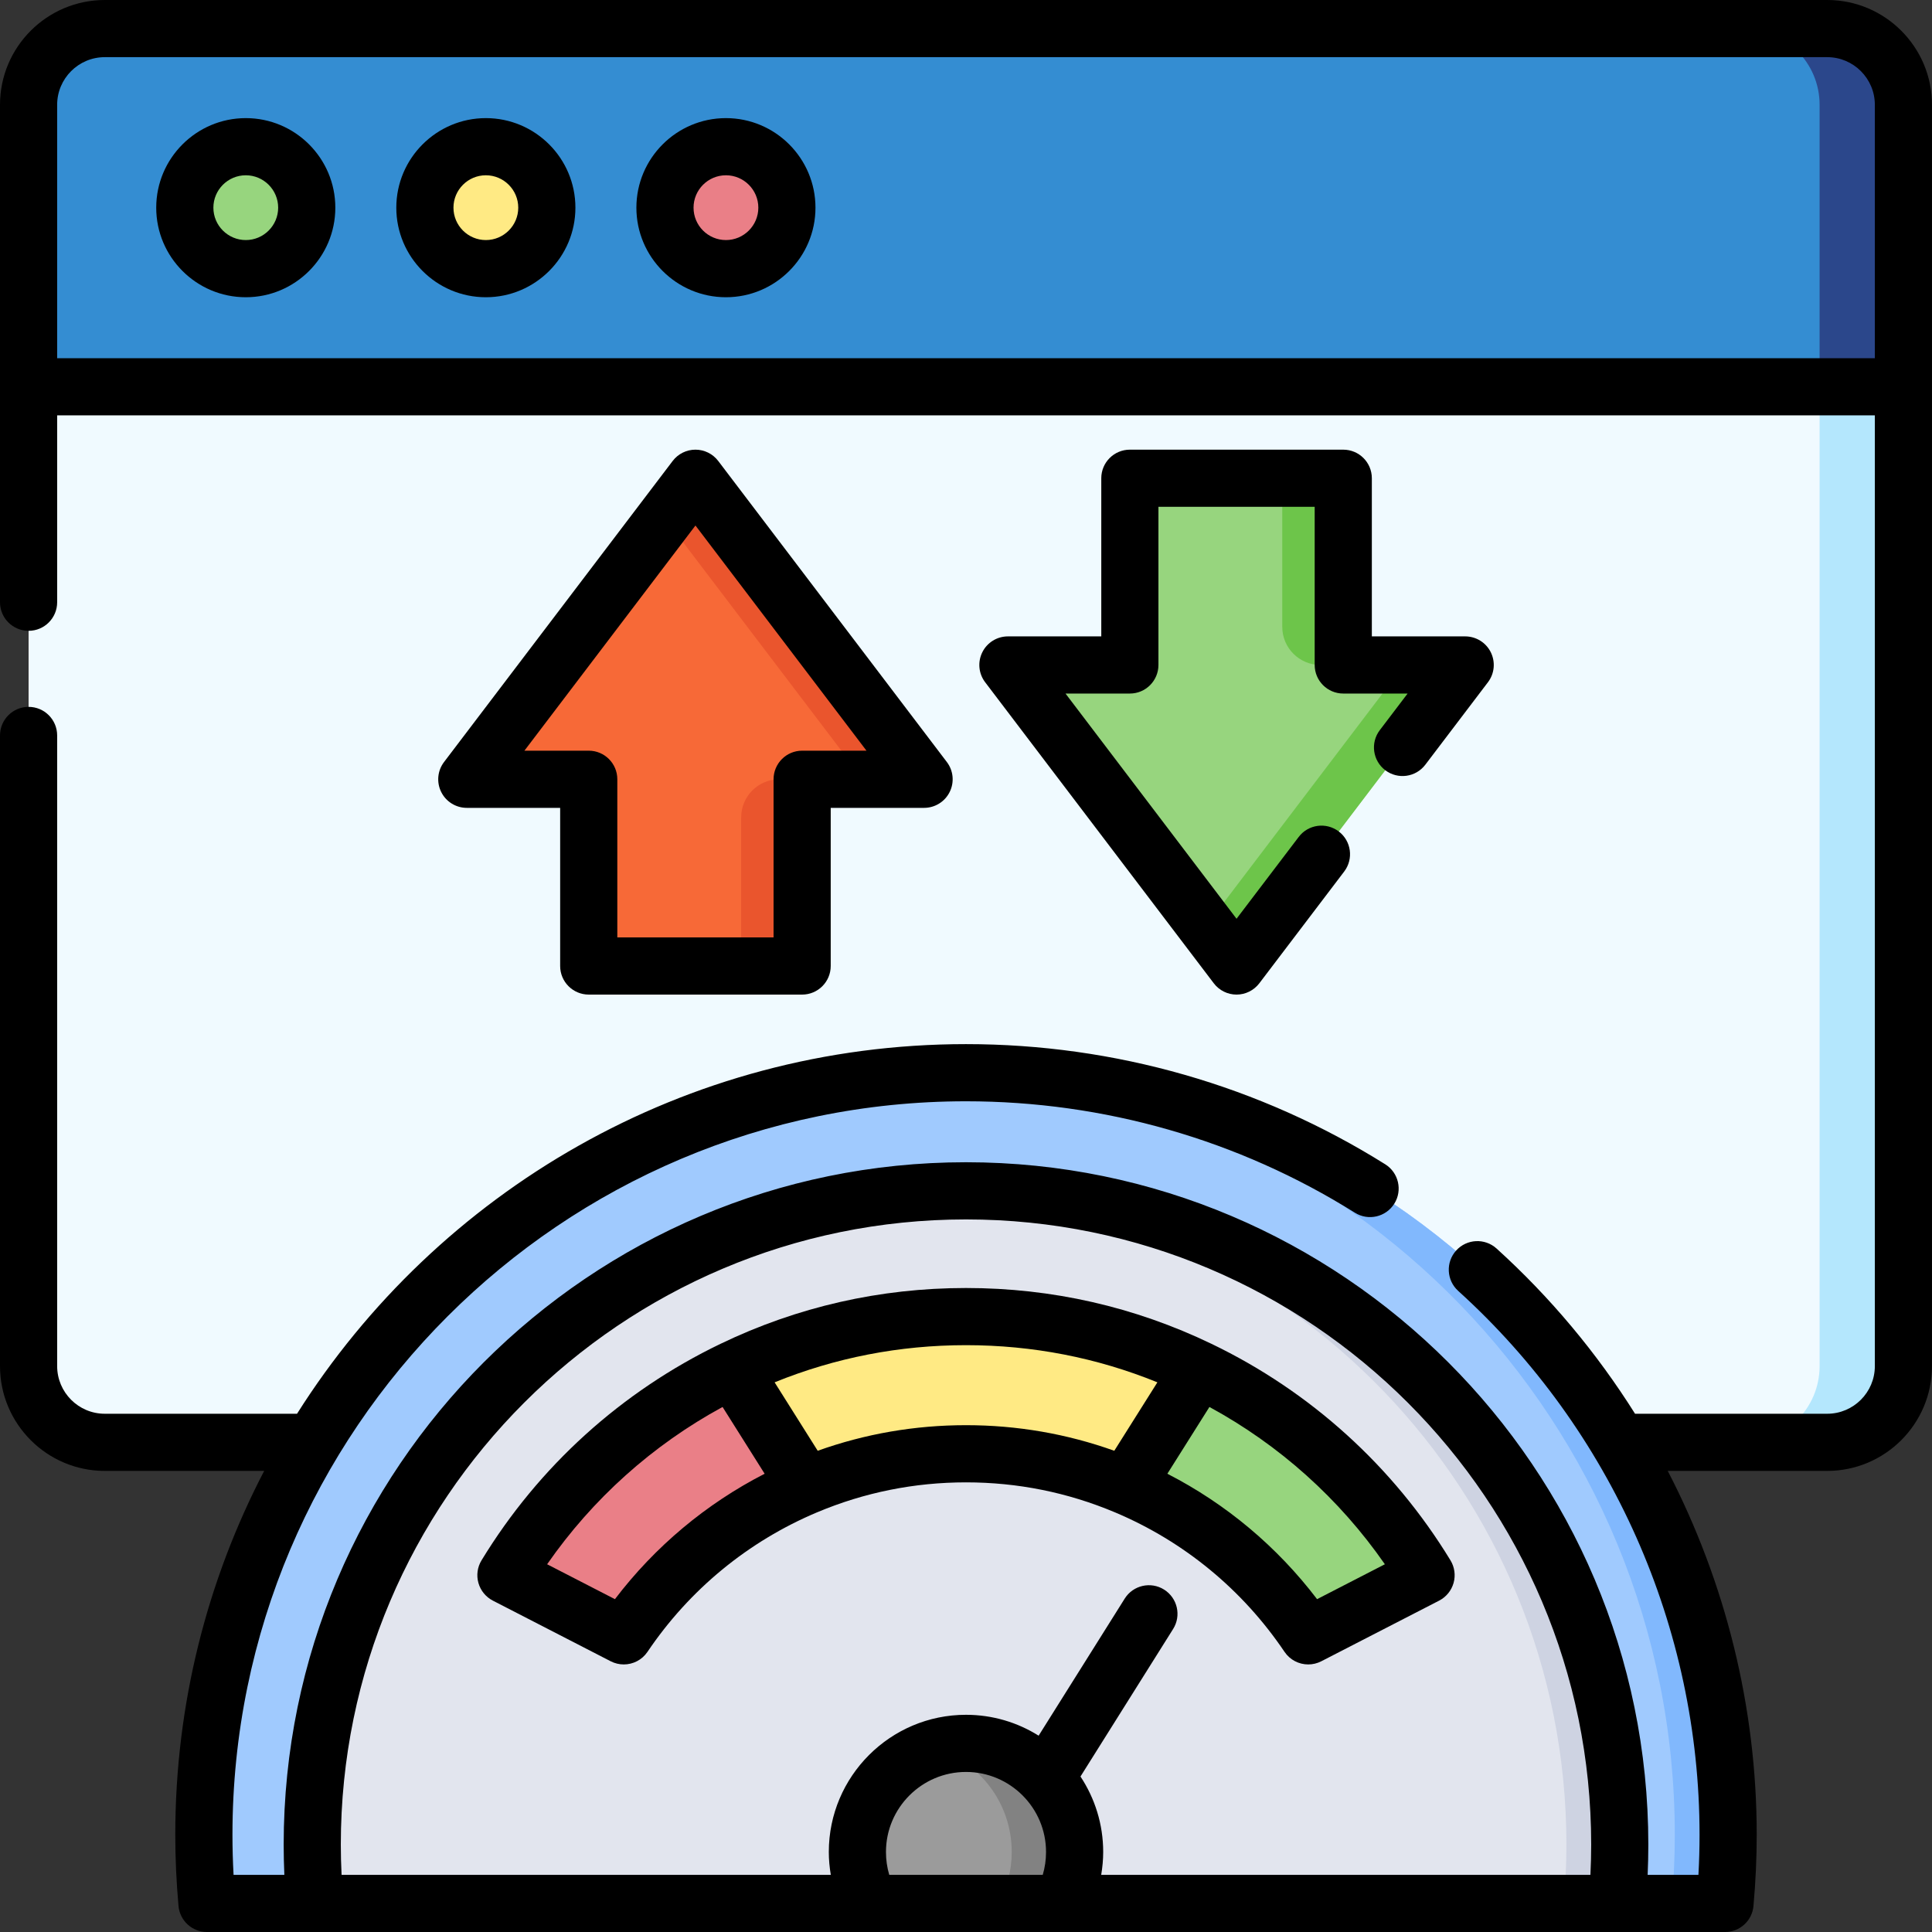
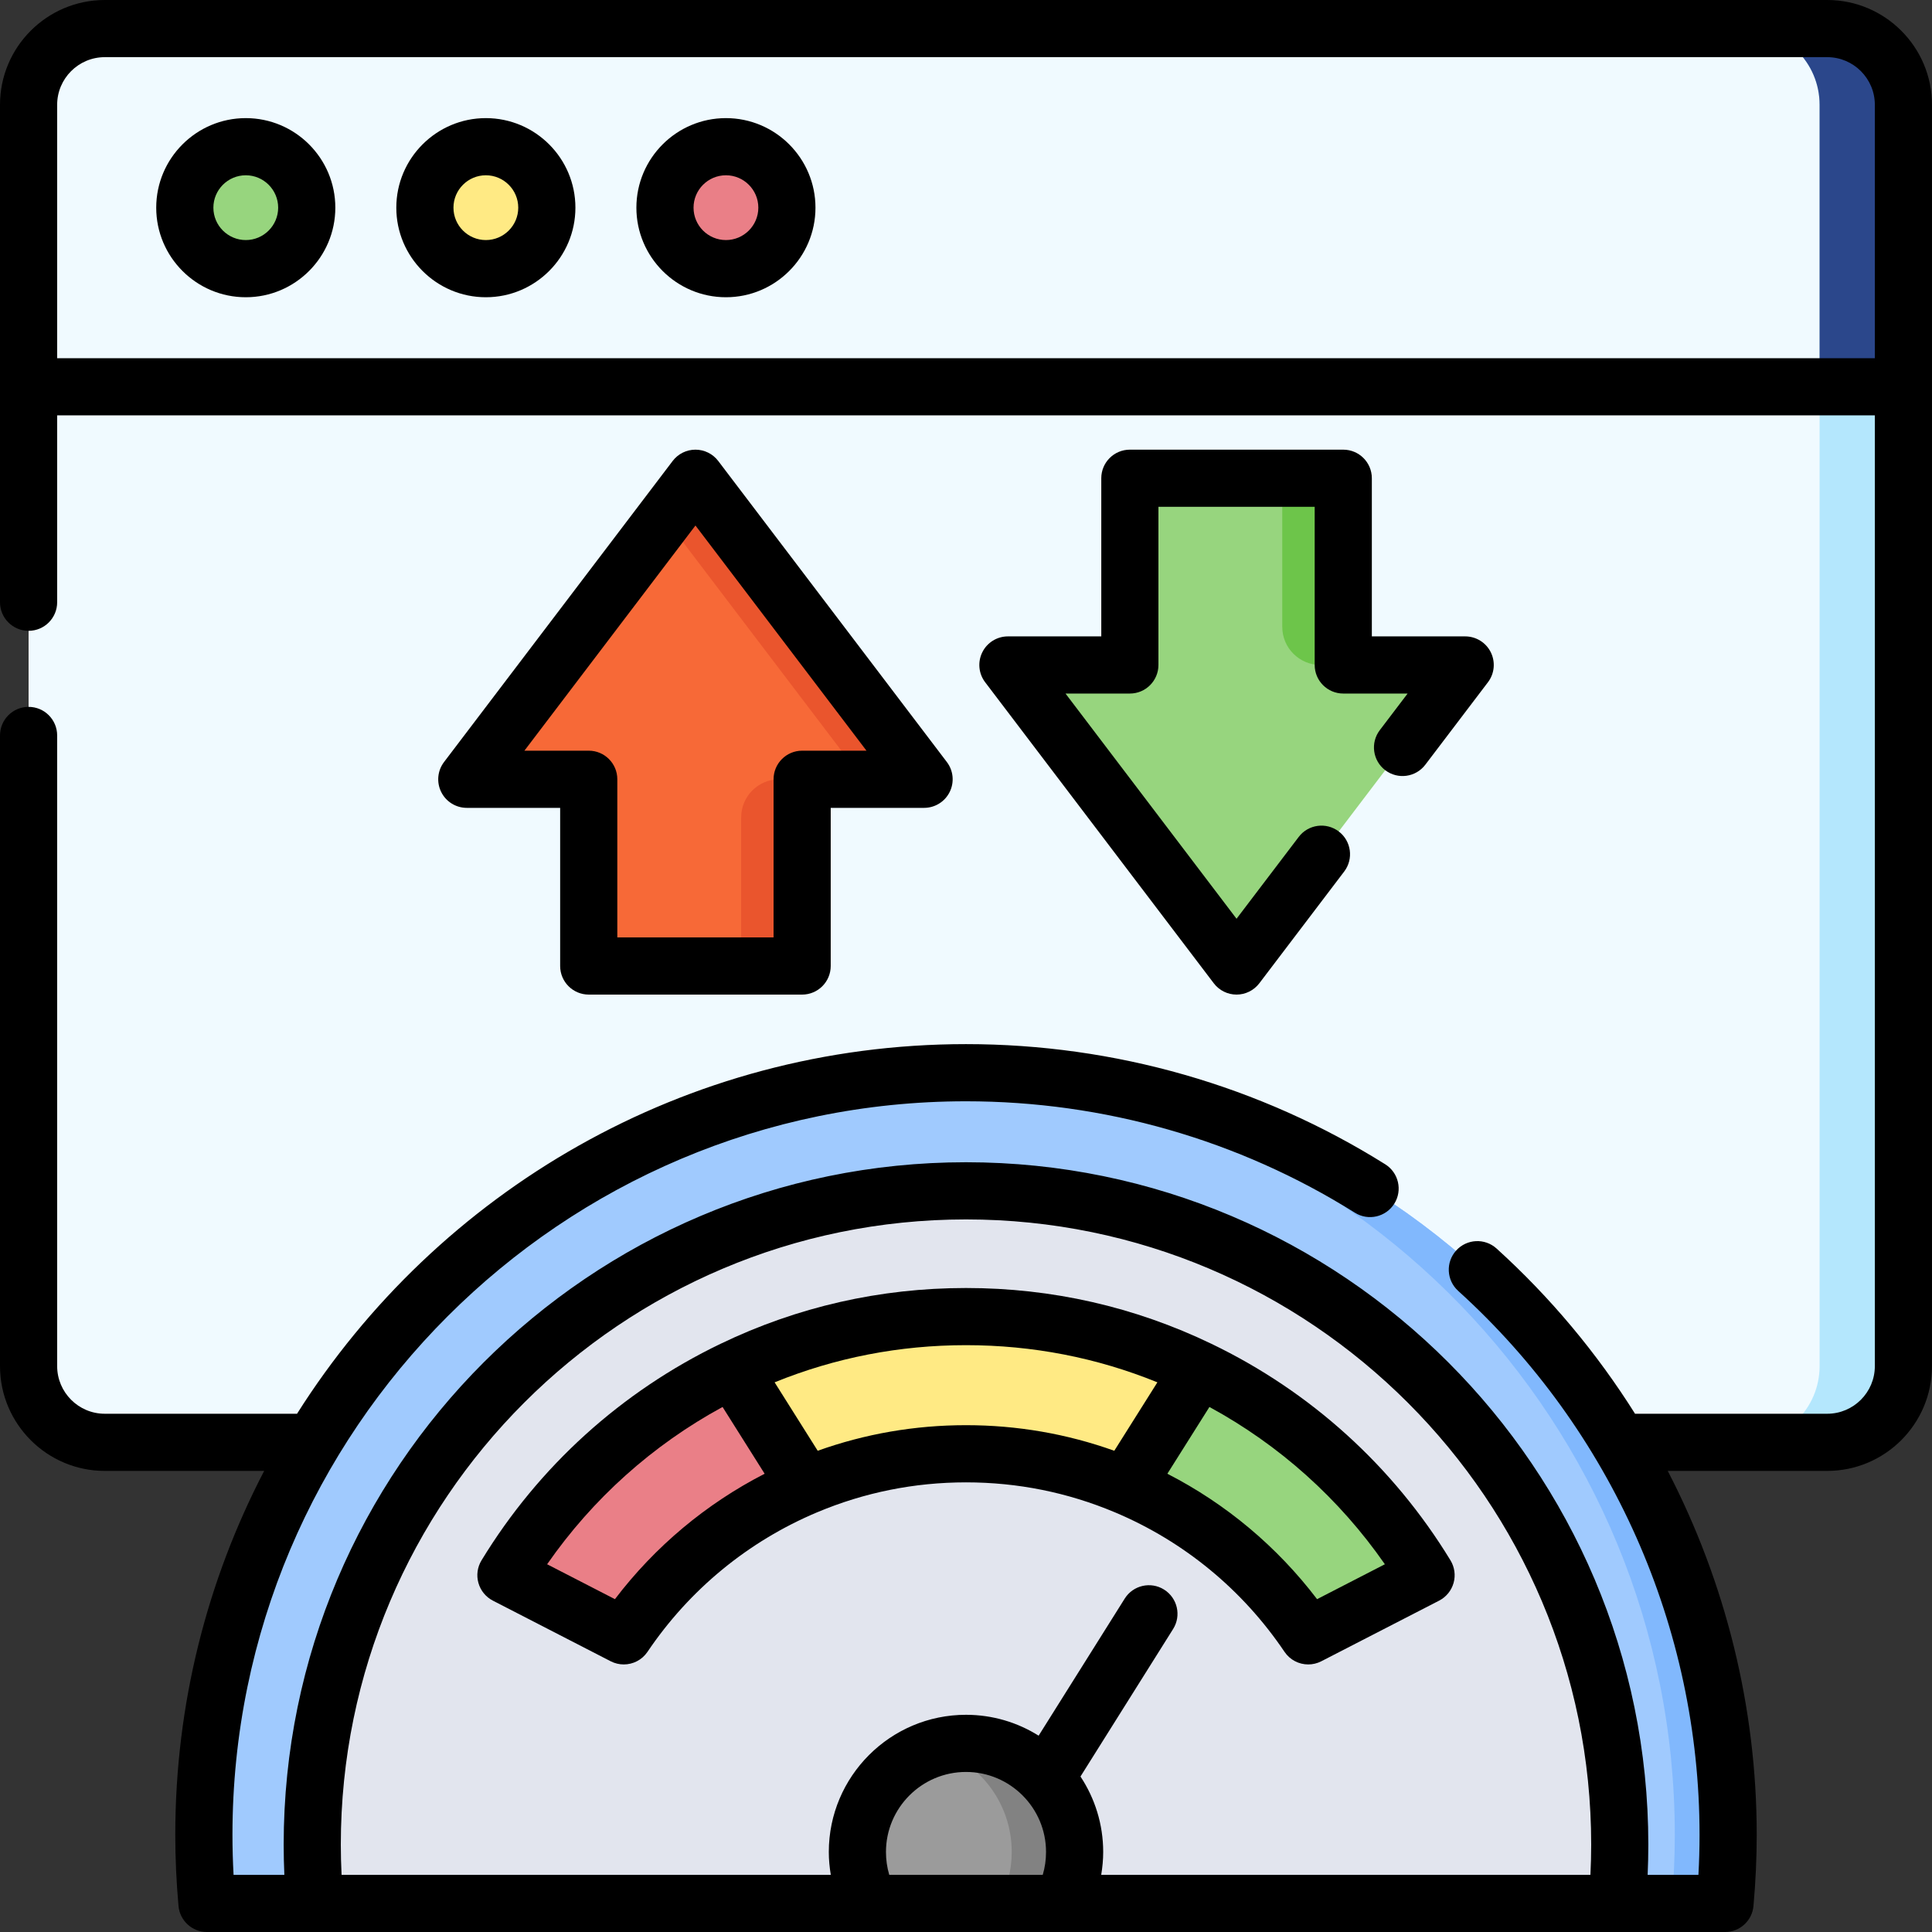
<svg xmlns="http://www.w3.org/2000/svg" width="94" height="94" viewBox="0 0 94 94" fill="none">
  <rect x="0" y="0" width="94" height="94" fill="#333333" stroke="none" />
  <path d="M88.902 70.176H5.098C3.051 70.176 1.391 68.516 1.391 66.467V5.098C1.391 3.051 3.051 1.391 5.098 1.391H88.902C90.949 1.391 92.609 3.051 92.609 5.098V66.467C92.609 68.516 90.949 70.176 88.902 70.176Z" fill="#F0FAFF" />
  <path d="M88.902 1.391H84.822C86.871 1.391 88.531 3.051 88.531 5.098V66.467C88.531 68.516 86.87 70.175 84.822 70.175H88.902C90.949 70.175 92.609 68.515 92.609 66.467V5.098C92.609 3.051 90.949 1.391 88.902 1.391Z" fill="#B4E7FD" />
-   <path d="M88.902 1.391H5.098C3.051 1.391 1.391 3.051 1.391 5.098V18.818H92.609V5.098C92.609 3.051 90.949 1.391 88.902 1.391Z" fill="#348DD2" />
  <path d="M88.902 1.391H84.822C86.871 1.391 88.531 3.051 88.531 5.098V18.818H92.609V5.098C92.609 3.051 90.949 1.391 88.902 1.391Z" fill="#2B478B" />
  <path d="M14.925 10.104C14.925 11.743 13.597 13.071 11.959 13.071C10.32 13.071 8.992 11.743 8.992 10.104C8.992 8.466 10.32 7.138 11.959 7.138C13.597 7.138 14.925 8.466 14.925 10.104Z" fill="#97D57E" />
  <path d="M26.605 10.104C26.605 11.743 25.277 13.071 23.639 13.071C22 13.071 20.672 11.743 20.672 10.104C20.672 8.466 22 7.138 23.639 7.138C25.277 7.138 26.605 8.466 26.605 10.104Z" fill="#FFEA84" />
  <path d="M38.286 10.104C38.286 11.743 36.958 13.071 35.32 13.071C33.682 13.071 32.353 11.743 32.353 10.104C32.353 8.466 33.682 7.138 35.32 7.138C36.958 7.138 38.286 8.466 38.286 10.104Z" fill="#EA7F87" />
  <path d="M47 52.191C26.521 52.191 9.919 68.793 9.919 89.272C9.919 90.397 9.972 91.51 10.07 92.609H83.93C84.028 91.51 84.081 90.397 84.081 89.272C84.081 68.793 67.479 52.191 47 52.191Z" fill="#A0CAFE" />
  <path d="M47 57.939C29.433 57.939 15.192 72.18 15.192 89.747C15.192 90.712 15.238 91.666 15.322 92.609H78.678C78.762 91.666 78.808 90.712 78.808 89.747C78.808 72.18 64.567 57.939 47 57.939Z" fill="#E2E5EE" />
  <path d="M47 52.191C46.565 52.191 46.133 52.202 45.702 52.216C65.58 52.9 81.486 69.228 81.486 89.272C81.486 90.397 81.432 91.51 81.334 92.609H83.93C84.028 91.51 84.081 90.397 84.081 89.272C84.081 68.793 67.479 52.191 47 52.191Z" fill="#81B8FD" />
-   <path d="M47 57.939C46.565 57.939 46.133 57.95 45.702 57.968C62.667 58.648 76.212 72.615 76.212 89.746C76.212 90.712 76.166 91.666 76.082 92.609H78.678C78.762 91.666 78.808 90.712 78.808 89.746C78.808 72.18 64.567 57.939 47 57.939Z" fill="#CED3E2" />
  <path d="M47 84.823C44.082 84.823 41.716 87.188 41.716 90.107C41.716 91.012 41.944 91.864 42.346 92.609H51.654C52.056 91.864 52.284 91.012 52.284 90.107C52.284 87.188 49.918 84.823 47 84.823Z" fill="#9B9B9B" />
  <path d="M47 84.823C46.468 84.823 45.954 84.902 45.47 85.048C47.643 85.704 49.225 87.721 49.225 90.107C49.225 91.012 48.997 91.864 48.595 92.609H51.654C52.056 91.864 52.284 91.012 52.284 90.107C52.284 87.188 49.918 84.823 47 84.823Z" fill="#828282" />
  <path d="M35.655 66.638C31.08 68.84 27.242 72.33 24.615 76.64L30.35 79.591C32.521 76.374 35.601 73.82 39.22 72.297L35.655 66.638Z" fill="#EA7F87" />
  <path d="M58.345 66.638L54.78 72.297C58.399 73.821 61.479 76.374 63.65 79.591L69.385 76.64C66.758 72.33 62.92 68.84 58.345 66.638Z" fill="#97D57E" />
  <path d="M35.655 66.638L39.22 72.297C41.613 71.29 44.241 70.732 47 70.732C49.759 70.732 52.387 71.29 54.78 72.297L58.346 66.638C54.913 64.986 51.065 64.057 47.001 64.057C42.936 64.057 39.088 64.986 35.655 66.638Z" fill="#FFEA84" />
  <path d="M44.96 37.915L33.837 23.268L22.712 37.915H28.645V47H39.027V37.915H44.96Z" fill="#F76937" />
  <path d="M36.061 47H39.027V37.915H37.915C36.892 37.915 36.061 38.745 36.061 39.77V47Z" fill="#EA552D" />
  <path d="M33.837 23.268L32.353 25.221L41.994 37.915H44.96L33.837 23.268Z" fill="#EA552D" />
  <path d="M71.288 32.353L60.163 47L49.04 32.353H54.973V23.268H65.355V32.353H71.288Z" fill="#97D57E" />
  <path d="M65.355 32.353V23.268H62.388V30.499C62.388 31.523 63.219 32.353 64.243 32.353H65.355Z" fill="#6DC54A" />
-   <path d="M68.321 32.353L58.68 45.047L60.163 47L71.288 32.353H68.321Z" fill="#6DC54A" />
  <path d="M11.959 5.747C9.556 5.747 7.601 7.702 7.601 10.105C7.601 12.507 9.556 14.462 11.959 14.462C14.361 14.462 16.315 12.507 16.315 10.104C16.315 7.702 14.361 5.747 11.959 5.747ZM11.959 11.68C11.089 11.68 10.382 10.973 10.382 10.104C10.382 9.236 11.089 8.528 11.959 8.528C12.827 8.528 13.534 9.236 13.534 10.104C13.534 10.973 12.827 11.68 11.959 11.68Z" fill="black" />
  <path d="M23.639 5.747C21.237 5.747 19.282 7.702 19.282 10.105C19.282 12.507 21.237 14.462 23.639 14.462C26.042 14.462 27.996 12.507 27.996 10.105C27.996 7.702 26.042 5.747 23.639 5.747ZM23.639 11.68C22.77 11.68 22.063 10.973 22.063 10.104C22.063 9.236 22.77 8.528 23.639 8.528C24.508 8.528 25.215 9.236 25.215 10.104C25.215 10.973 24.508 11.68 23.639 11.68Z" fill="black" />
  <path d="M35.32 5.747C32.917 5.747 30.963 7.702 30.963 10.105C30.963 12.507 32.917 14.462 35.32 14.462C37.722 14.462 39.676 12.507 39.676 10.105C39.676 7.702 37.722 5.747 35.32 5.747ZM35.32 11.68C34.45 11.68 33.744 10.973 33.744 10.104C33.744 9.236 34.45 8.528 35.32 8.528C36.189 8.528 36.896 9.236 36.896 10.104C36.896 10.973 36.188 11.68 35.32 11.68Z" fill="black" />
  <path d="M88.902 0H5.098C2.287 0 0 2.287 0 5.098V29.302C0 30.069 0.622 30.692 1.391 30.692C2.159 30.692 2.781 30.069 2.781 29.302V20.209H91.219V66.467C91.219 67.745 90.179 68.785 88.902 68.785H79.552C77.697 65.836 75.439 63.123 72.813 60.745C72.243 60.23 71.364 60.273 70.849 60.843C70.333 61.412 70.377 62.291 70.946 62.807C78.41 69.564 82.69 79.211 82.69 89.272C82.69 89.912 82.672 90.563 82.636 91.219H80.165C80.187 90.724 80.198 90.232 80.198 89.747C80.198 71.441 65.306 56.548 47 56.548C28.694 56.548 13.802 71.441 13.802 89.746C13.802 90.232 13.813 90.723 13.835 91.219H11.364C11.328 90.563 11.31 89.912 11.31 89.272C11.31 69.592 27.32 53.582 47 53.582C53.716 53.582 60.26 55.457 65.922 59.005C66.573 59.413 67.43 59.215 67.839 58.564C68.247 57.914 68.049 57.056 67.398 56.648C61.293 52.823 54.239 50.801 47 50.801C33.312 50.801 21.273 57.988 14.452 68.785H5.098C3.82 68.785 2.781 67.745 2.781 66.467V35.783C2.781 35.015 2.159 34.392 1.391 34.392C0.622 34.392 0 35.015 0 35.783V66.467C0 69.279 2.288 71.566 5.098 71.566H12.853C10.092 76.869 8.528 82.891 8.528 89.272C8.528 90.403 8.581 91.568 8.685 92.733C8.749 93.451 9.35 94 10.07 94H83.93C84.65 94 85.251 93.451 85.314 92.733C85.418 91.568 85.472 90.403 85.472 89.272C85.472 83.055 83.953 76.987 81.143 71.566H88.901C91.712 71.566 93.999 69.279 93.999 66.467V5.098C94 2.287 91.713 0 88.902 0V0ZM16.582 89.746C16.582 72.974 30.228 59.33 47 59.33C63.772 59.33 77.418 72.974 77.418 89.746C77.418 90.231 77.405 90.723 77.381 91.219H53.578C53.64 90.852 53.675 90.48 53.675 90.106C53.675 88.751 53.267 87.49 52.57 86.435L57.077 79.258C57.486 78.608 57.289 77.75 56.639 77.341C55.989 76.932 55.13 77.129 54.722 77.779L50.534 84.448C49.509 83.805 48.297 83.432 47 83.432C43.319 83.432 40.325 86.426 40.325 90.106C40.325 90.48 40.36 90.852 40.422 91.219H16.619C16.595 90.723 16.582 90.231 16.582 89.746ZM43.106 90.106C43.106 87.959 44.853 86.213 47 86.213C49.147 86.213 50.894 87.959 50.894 90.106C50.894 90.49 50.84 90.862 50.734 91.219H43.266C43.16 90.862 43.106 90.49 43.106 90.106ZM2.781 17.428V5.098C2.781 3.82 3.821 2.781 5.098 2.781H88.902C90.18 2.781 91.219 3.821 91.219 5.098V17.428H2.781Z" fill="black" />
  <path d="M54.24 73.579C54.24 73.579 54.241 73.579 54.241 73.579C57.6 74.993 60.455 77.341 62.497 80.369C62.764 80.764 63.201 80.982 63.651 80.982C63.866 80.982 64.084 80.932 64.287 80.828L70.021 77.877C70.364 77.7 70.618 77.388 70.723 77.017C70.828 76.645 70.772 76.247 70.572 75.917C67.787 71.347 63.767 67.705 58.948 65.385C55.201 63.581 51.181 62.667 47 62.667C42.819 62.667 38.799 63.581 35.052 65.385C30.233 67.705 26.213 71.347 23.428 75.917C23.227 76.247 23.172 76.645 23.277 77.017C23.382 77.389 23.636 77.7 23.979 77.877L29.713 80.828C29.916 80.932 30.134 80.982 30.349 80.982C30.799 80.982 31.236 80.764 31.503 80.369C33.545 77.341 36.4 74.993 39.759 73.579C39.759 73.579 39.76 73.579 39.76 73.579C42.056 72.613 44.492 72.123 47 72.123C49.508 72.123 51.944 72.612 54.24 73.579ZM58.844 68.455C62.252 70.308 65.166 72.922 67.38 76.108L64.081 77.806C62.132 75.246 59.65 73.168 56.797 71.704L58.844 68.455ZM29.919 77.806L26.62 76.108C28.834 72.922 31.748 70.308 35.156 68.455L37.203 71.704C34.35 73.168 31.868 75.246 29.919 77.806ZM37.688 67.256C40.642 66.056 43.767 65.448 47 65.448C50.233 65.448 53.358 66.055 56.312 67.256L54.215 70.586C51.903 69.759 49.482 69.341 47 69.341C44.518 69.341 42.096 69.759 39.785 70.586L37.688 67.256Z" fill="black" />
  <path d="M28.645 48.391H39.027C39.795 48.391 40.418 47.768 40.418 47V39.306H44.96C45.489 39.306 45.972 39.007 46.206 38.533C46.441 38.061 46.388 37.495 46.068 37.075L34.944 22.427C34.681 22.081 34.271 21.878 33.837 21.878C33.402 21.878 32.992 22.081 32.729 22.427L21.605 37.075C21.285 37.495 21.232 38.06 21.466 38.533C21.701 39.007 22.184 39.306 22.712 39.306H27.254V47C27.254 47.768 27.877 48.391 28.645 48.391ZM25.515 36.524L33.837 25.568L42.158 36.524H39.027C38.26 36.524 37.637 37.147 37.637 37.915V45.609H30.035V37.915C30.035 37.147 29.413 36.524 28.645 36.524H25.515Z" fill="black" />
  <path d="M65.355 21.878H54.973C54.205 21.878 53.582 22.5 53.582 23.268V30.963H49.04C48.511 30.963 48.028 31.262 47.794 31.735C47.559 32.208 47.612 32.774 47.932 33.194L59.056 47.841C59.319 48.188 59.729 48.391 60.163 48.391C60.598 48.391 61.008 48.187 61.271 47.841L65.402 42.402C65.866 41.791 65.747 40.918 65.136 40.454C64.524 39.989 63.652 40.108 63.188 40.72L60.163 44.701L51.842 33.744H54.973C55.74 33.744 56.363 33.121 56.363 32.353V24.659H63.965V32.353C63.965 33.121 64.587 33.744 65.355 33.744H68.486L67.132 35.526C66.668 36.137 66.787 37.01 67.398 37.474C68.01 37.939 68.882 37.819 69.347 37.208L72.395 33.194C72.715 32.774 72.768 32.209 72.533 31.735C72.299 31.262 71.816 30.963 71.287 30.963H66.746V23.268C66.746 22.5 66.123 21.878 65.355 21.878Z" fill="black" />
</svg>